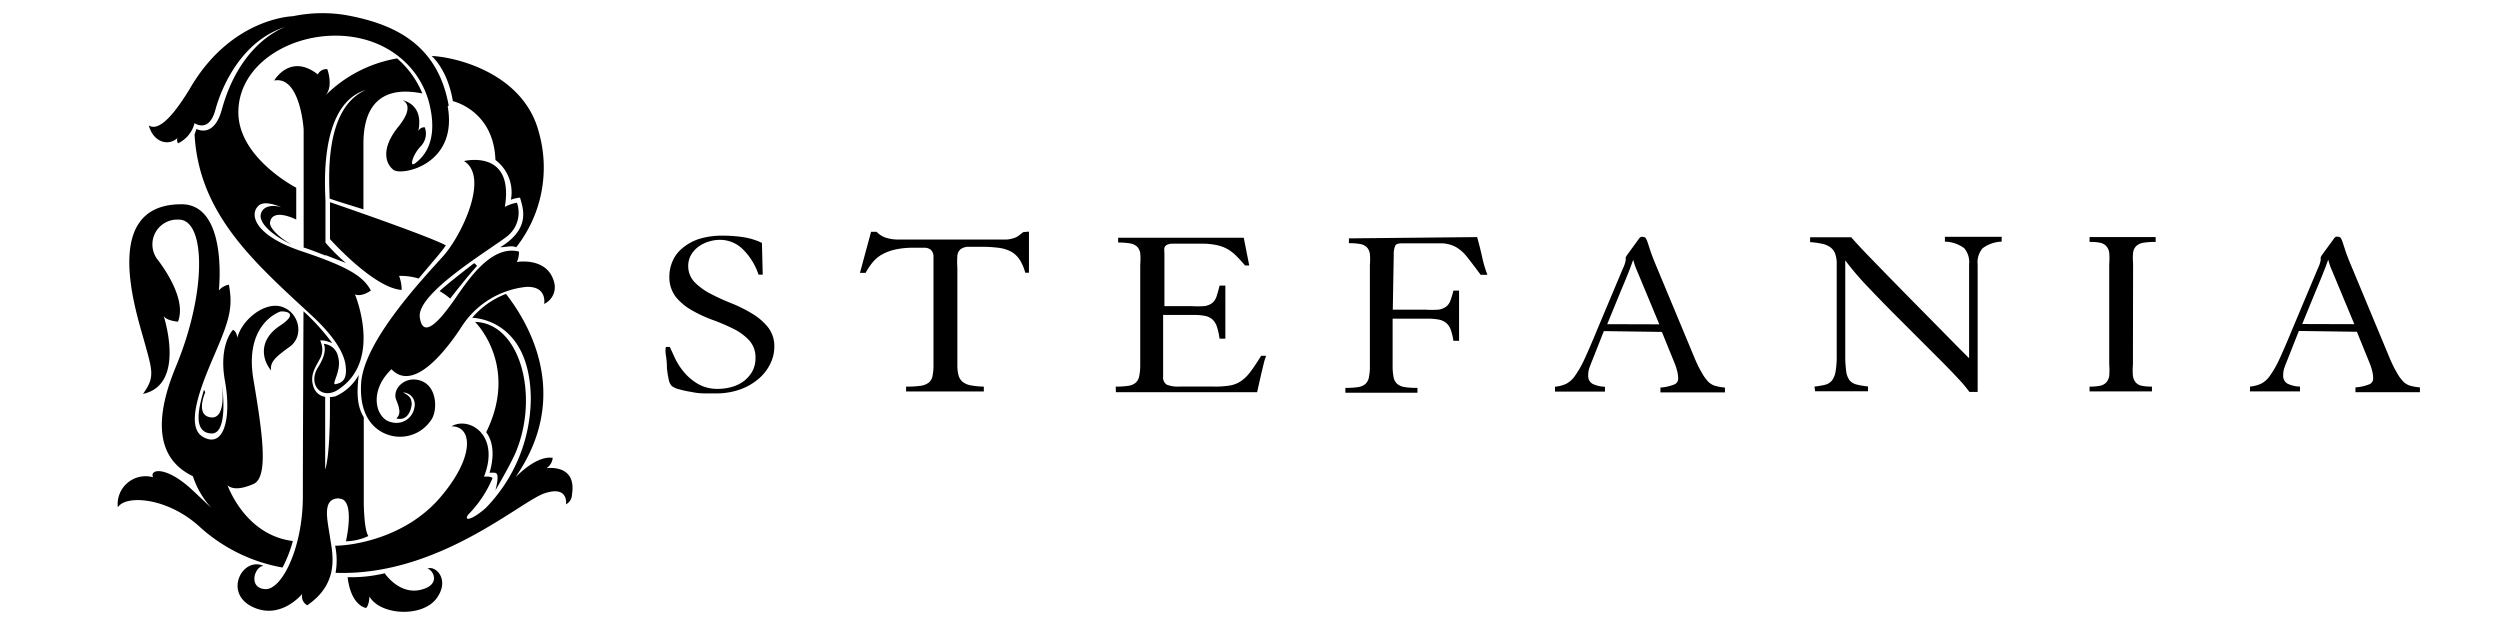
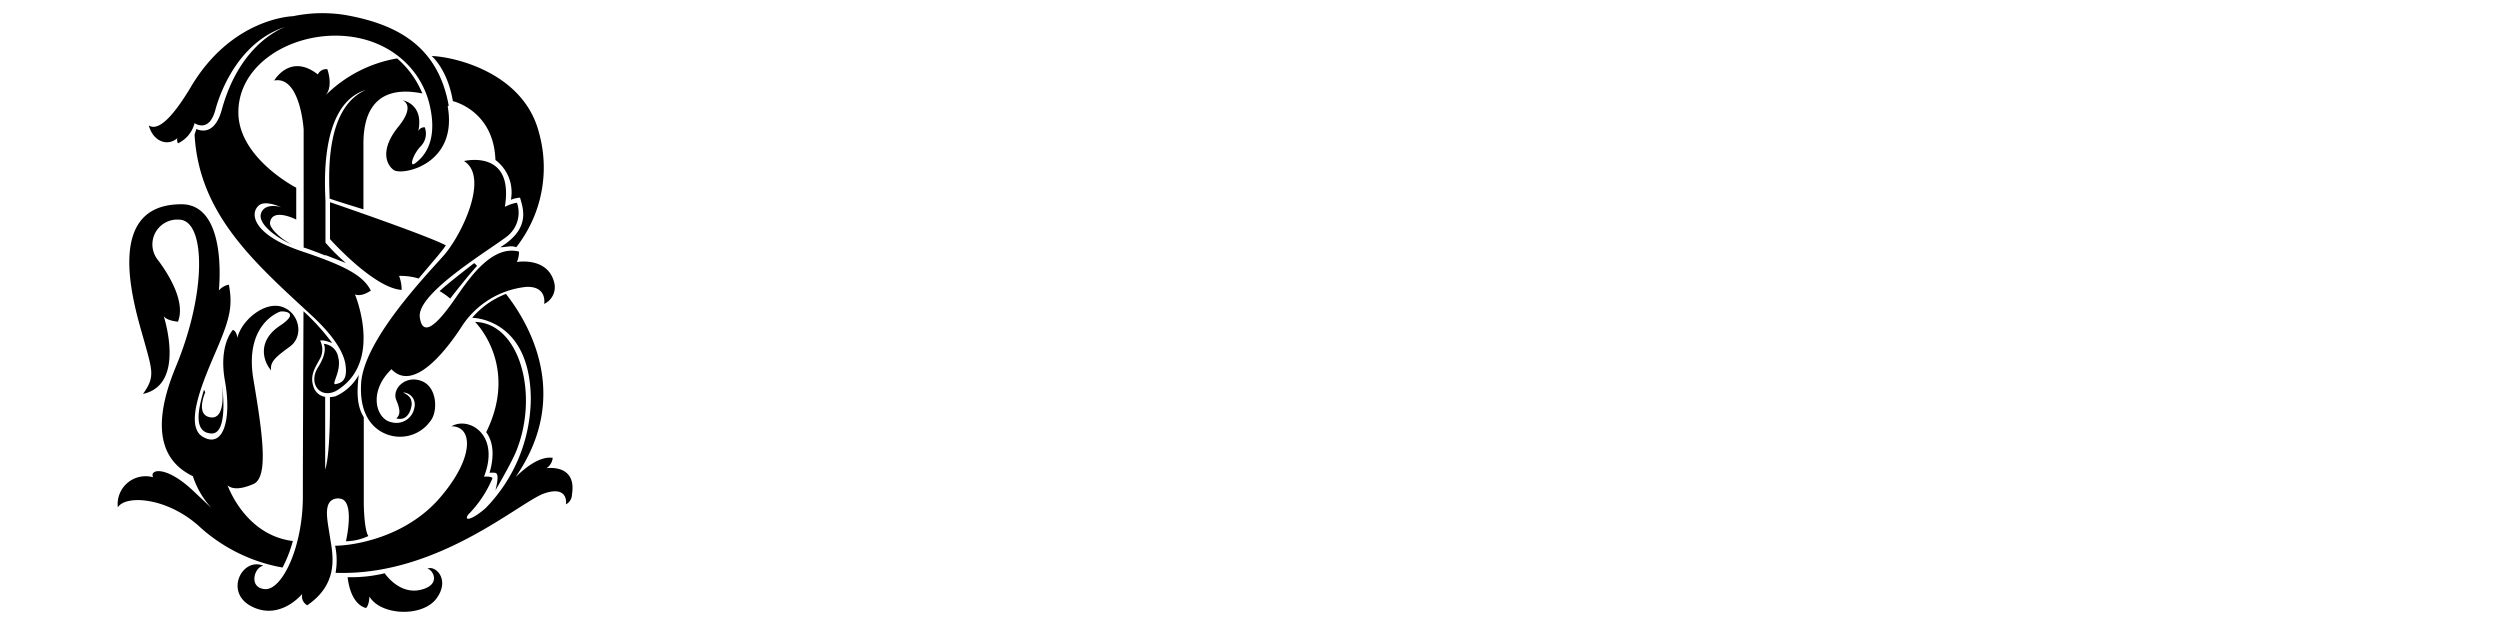
<svg xmlns="http://www.w3.org/2000/svg" xmlns:ns1="http://sodipodi.sourceforge.net/DTD/sodipodi-0.dtd" xmlns:ns2="http://www.inkscape.org/namespaces/inkscape" id="Слой_1" data-name="Слой 1" viewBox="0 0 200 50" version="1.1" ns1:docname="Logo_Stefania_Black.svg" width="200" height="50" ns2:version="1.1.1 (eb90963e84, 2021-10-02)">
  <defs id="defs33" />
  <ns1:namedview id="namedview31" pagecolor="#ffffff" bordercolor="#666666" borderopacity="1.0" ns2:pageshadow="2" ns2:pageopacity="0.0" ns2:pagecheckerboard="0" showgrid="false" ns2:zoom="3.1876836" ns2:cx="81.720784" ns2:cy="64.780583" ns2:window-width="1868" ns2:window-height="1016" ns2:window-x="52" ns2:window-y="27" ns2:window-maximized="1" ns2:current-layer="Слой_1" />
  <title id="title2">Logo_Stefania_Black</title>
  <path id="path4" d="m 26.262,1.063 a 11.503,11.503 0 0 0 -2.824,0.234 c 0,0 -4.936,0.102 -8.235,5.771 -0.968,1.599 -2.369,3.567 -3.299,2.968 0.369,1.363 1.599,1.7 2.331,0.968 -0.153,0.134 0,0.465 0,0.465 a 2.446,2.446 0 0 0 1.331,-1.618 c 0,0 1.152,0.829 1.662,-1.056 0.51,-1.885 2.115,-5.536 5.605,-6.644 -0.739,0.28 -3.745,1.702 -5.095,6.644 -0.637,2.306 -2.025,1.521 -2.025,1.521 l -0.147,0.447 c 0.35,6.401 4.847,10.292 9.35,14.457 1.809,1.675 2.548,2.949 2.713,3.885 0.217,1.363 -0.343,1.529 -0.77,1.625 -0.427,0.096 0.502,-1.051 0.197,-2.153 a 1.274,1.274 0 0 0 -1.158,-1.07 c 0,0 0.375,0.579 -0.447,1.866 -0.822,1.287 0.134,2.548 1.414,1.911 a 3.414,3.414 0 0 0 0.337,-0.216 l 0.128,-0.096 c 3.185,-2.388 1.064,-7.427 1.064,-7.427 0,0 0.433,0.268 1.274,-0.299 -0.599,-1.146 -1.835,-1.91 -5.536,-3.146 -3.7,-1.236 -4.216,-2.899 -3.464,-3.631 0.382,-0.376 1.166,-0.172 1.841,0.108 -0.688,-0.204 -1.478,-0.127 -1.643,0.555 -0.166,0.681 0.866,1.68 2.464,2.432 -1.191,-0.669 -1.751,-1.4 -1.732,-1.732 0.146,-1.274 2.101,-0.267 2.101,-0.267 v -2.548 c 0,0 -4.63,-2.37 -4.63,-6.032 0,-3.662 3.821,-6.133 7.764,-6.133 3.942,0 6.796,2.401 7.535,5.528 0.739,3.127 -0.637,4.286 -1.153,4.681 -0.516,0.395 -0.184,-0.732 0.465,-1.382 a 1.439,1.439 0 0 0 0.3,-1.496 0.541,0.541 0 0 0 -0.516,0.299 c 0.465,-2.197 -1.274,-2.464 -1.274,-2.464 0,0 1.115,0.351 -0.318,2.115 -1.433,1.764 -1.032,2.98 -0.382,3.464 0.65,0.484 5.171,-0.414 4.324,-5.095 l 0.083,-0.051 C 35.05,3.743 31.852,1.96 27.674,1.208 A 11.503,11.503 0 0 0 26.262,1.063 Z m 8.271,3.418 c 0,0 1.274,1.052 1.701,3.631 v -0.02 c 0,0 3.267,0.739 3.401,4.707 a 3.229,3.229 0 0 1 1.237,3.185 2.408,2.408 0 0 1 0.731,-0.172 c 0.248,0.885 0.867,2.465 -1.579,3.968 0.484,0 0.885,-0.166 1.274,0 a 10.324,10.324 0 0 0 1.834,-9.115 C 41.909,5.755 36.247,4.532 34.533,4.481 Z m -2.764,0.192 a 10.649,10.649 0 0 0 -5.828,3.058 c 0.803,-0.713 0.243,-2.198 0.243,-2.198 a 0.758,0.758 0 0 0 -0.758,0.42 C 23.204,4.22 21.936,6.443 21.936,6.443 c 2.089,-0.401 2.356,3.911 2.356,3.911 v 9.452 c 0.331,0.076 1.739,0.637 1.739,0.637 l 0.006,-0.039 1.637,0.637 a 15.108,15.108 0 0 1 -1.637,-1.63 v -3.3 c 0,-0.732 -0.637,-7.751 3.236,-8.917 -3.465,1.509 -2.905,7.452 -2.905,8.688 0.102,0.064 2.707,0.866 2.707,0.866 v -5.261 c 0,-4.777 3.478,-4.247 4.713,-4.012 A 7.439,7.439 0 0 0 31.769,4.673 Z m 6.262,8.122 c -0.518,-0.009 -0.912,0.088 -0.912,0.088 2.057,1.274 -0.191,5.955 -1.656,7.598 -1.465,1.643 -6.369,6.758 -6.573,10.191 -0.204,3.433 1.91,4.267 3.089,4.267 a 2.974,2.974 0 0 0 2.466,-1.274 c 0.58,-0.713 0.566,-2.688 -0.72,-3.185 -1.287,-0.497 -2.401,0.637 -2.019,1.535 0.382,0.898 0.268,1.198 0,1.459 1.102,0.293 1.274,-1.134 1.223,-1.274 -0.051,-0.14 0.045,-0.441 -0.688,-0.804 a 0.968,0.968 0 0 1 0.911,1.21 1.459,1.459 0 0 1 -1.834,1.172 c -1.204,-0.223 -1.911,-2.401 0,-4.242 1.688,1.796 4.177,-1.222 5.553,-3.311 a 7.006,7.006 0 0 1 5.23,-3.274 c 1.701,-0.07 1.433,1.363 1.433,1.363 a 1.478,1.478 0 0 0 0.802,-1.713 c -0.516,-2.07 -2.974,-1.643 -2.974,-1.643 l -0.006,-0.012 a 1.828,1.828 0 0 0 0.159,-0.822 c -2.134,-0.535 -3.93,2.064 -5.032,3.662 -1.102,1.599 -2.631,3.535 -2.898,1.599 -0.268,-1.936 5.662,-5.432 7.006,-6.496 a 2.408,2.408 0 0 0 0.765,-2.67 3.019,3.019 0 0 0 -0.968,0.332 c 0.525,-3.205 -1.216,-3.737 -2.356,-3.757 z m -11.631,3.381 v 2.954 c 0,0 3.497,3.918 5.732,4.064 a 3.083,3.083 0 0 0 -0.206,-1.121 4.853,4.853 0 0 1 1.564,0.21 c 1.401,-1.669 1.828,-2.127 2.178,-2.656 -1.58,-0.828 -9.268,-3.452 -9.268,-3.452 z m -11.891,0.165 c -6.484,0 -3.631,8.566 -2.968,10.961 0.662,2.395 0.866,2.867 -0.102,4.211 3.261,-0.701 1.86,-5.58 1.656,-6.236 0.064,0.121 0.294,0.363 1.141,0.459 0.637,-1.599 -0.764,-3.822 -1.599,-4.93 a 1.987,1.987 0 0 1 1.668,-3.236 c 2.134,0 2.268,5.733 -0.235,11.764 -2.503,6.032 -0.268,7.968 1.362,8.764 a 6.955,6.955 0 0 0 1.49,2.548 L 15.432,39.244 c -2.166,-2.032 -3.497,-1.701 -3.185,-1.064 a 2.236,2.236 0 0 0 -2.821,2.408 c 0.637,-1.032 4.032,-0.803 6.63,1.63 a 13.337,13.337 0 0 0 6.547,3.185 10.191,10.191 0 0 0 0.822,-2.115 l 0.012,-0.006 c -3.185,-0.389 -4.738,-3.185 -5.235,-4.458 0.268,0.236 0.834,0.433 2.07,-0.102 1.236,-0.535 0.732,-4.031 0,-8.381 -0.732,-4.35 1.98,-5.363 2.152,-5.414 0.172,-0.051 1.682,-4.48e-4 -0.031,1.133 -1.713,1.134 -1.453,2.681 -0.702,3.579 -0.102,-0.681 0.332,-1.064 1.498,-1.911 1.166,-0.847 0.752,-2.732 -0.637,-3.185 -1.388,-0.452 -3.237,1.083 -3.561,2.484 -0.076,-0.573 -0.356,-0.637 -0.356,-0.637 0,0 -1.166,1.178 -0.637,4.101 0.529,2.923 -0.071,5.433 -1.765,4.458 -1.694,-0.974 0.363,-5.209 1.274,-7.4 0.911,-2.191 1.103,-3.146 0.804,-4.777 a 1.401,1.401 0 0 0 -0.804,0.465 c 0,0 0.765,-6.898 -2.999,-6.898 z m 23.415,4.718 c -0.001,2.37e-4 -0.003,0.001 -0.003,0.001 0,0 -2.102,1.611 -2.752,2.229 a 5.35,5.35 0 0 1 0.846,0.597 c 0.016,-0.021 1.37,-1.768 2.148,-2.616 -0.178,-0.206 -0.23,-0.213 -0.24,-0.211 z m -1.908,2.828 c -1e-4,1.3e-4 -0.005,0.007 -0.005,0.007 l 0.006,-0.006 a 5.35,5.35 0 0 1 -0.001,-0.001 z m 4.46,-0.374 a 6.707,6.707 0 0 0 -2.701,1.911 c 0,0 4.58,0 4.689,6.369 a 12.655,12.655 0 0 1 -3.605,8.847 c -0.153,0.146 -1.032,0.879 -1.421,0.86 -0.14,0 -0.102,-0.14 0,-0.312 a 9.165,9.165 0 0 0 1.962,-2.936 c 0,0 -0.07,-0.167 -0.682,-0.116 1.318,-3.35 -1.197,-4.847 -2.599,-4.032 1.732,0 1.847,2.516 -0.937,5.732 -2.783,3.216 -7.005,3.821 -8.374,3.821 a 5.643,5.643 0 0 1 0.037,2.172 h 0.141 c 8.133,0.223 14.649,-5.732 16.592,-6.369 1.943,-0.637 1.701,0.886 1.701,0.886 a 0.892,0.892 0 0 0 0.478,-0.784 c 0.391,-2.394 -1.854,-2.131 -2.041,-2.105 a 1.108,1.108 0 0 0 0.5,-0.831 c -1.057,-0.146 -2.242,0.821 -2.974,1.554 0.191,-0.287 0.381,-0.579 0.56,-0.884 3.688,-6.216 0.344,-11.65 -1.325,-13.783 z m -16.196,1.388 c 0,0 -0.051,10.719 -0.051,14.808 0,4.089 -1.675,7.509 -3.025,7.42 -1.35,-0.089 -0.866,-1.777 -0.133,-1.866 -1.669,-0.732 -3.186,2.133 -0.912,3.267 2.274,1.134 4.019,-1.019 4.019,-1.019 a 0.822,0.822 0 0 0 0.402,0.911 c 2.669,-1.822 2,-4.222 1.803,-5.553 -0.197,-1.331 -0.638,-3 0.731,-3 l 0.007,0.019 c 1.35,0 0.554,3.415 0.554,3.415 a 4.49,4.49 0 0 0 1.796,-0.42 c -0.35,-0.484 -0.369,-2.619 -0.369,-2.619 v -6.89 c -0.516,-0.834 -0.587,-1.854 -0.402,-3.382 a 3.949,3.949 0 0 1 -1.866,1.713 2.579,2.579 0 0 1 -0.439,0.063 v 0.822 c 0,4.134 -0.382,4.967 -0.382,4.967 v -5.808 a 1.159,1.159 0 0 1 -0.949,-0.86 c -0.318,-0.968 0.286,-1.669 0.598,-2.319 a 1.554,1.554 0 0 0 -0.051,-1.319 c 0,0 0.184,-0.114 0.968,0.198 a 17.407,17.407 0 0 0 -2.299,-2.548 z m 13.726,0.853 c 0,0 3.534,3.458 0.891,8.821 0.803,1.089 0.465,2.58 0.267,3.249 a 2.006,2.006 0 0 1 0.414,0 c 0.293,0.007 0.291,0.478 0.057,1.401 0.166,-0.287 1.236,-2.127 1.618,-3.025 1.911,-4.554 0.351,-10.356 -3.248,-10.446 z M 17.764,30.888 c 0,0.051 0.362,2.653 -0.898,2.503 -1.274,-0.159 -0.445,-2.007 -0.445,-2.007 l -0.102,-0.21 c -0.395,1.338 -0.956,3.433 0.598,3.503 1.306,0.057 0.924,-3.382 0.847,-3.789 z m 16.667,14.559 c -0.089,-0.002 -0.173,0.016 -0.246,0.057 0.401,0 1.197,1.274 -0.535,1.682 -1.732,0.408 -2.874,-1.325 -2.874,-1.325 a 11.292,11.292 0 0 1 -2.967,0.312 c 0.274,2.318 1.477,2.464 1.477,2.464 0,0 0.236,-0.165 0.267,-0.917 0.898,1.535 4.268,1.682 5.383,0.134 0.975,-1.354 0.117,-2.392 -0.505,-2.408 z" style="stroke-width:0.637" />
-   <path d="m 183.908,26.476 -0.877,2.219 q -0.206,0.503 -0.297,0.774 a 1.767,1.767 0 0 0 -0.077,0.542 0.71,0.71 0 0 0 0.348,0.684 2.412,2.412 0 0 0 0.993,0.232 v 0.387 h -3.999 v -0.387 a 2.903,2.903 0 0 0 0.864,-0.219 1.922,1.922 0 0 0 0.71,-0.619 7.882,7.882 0 0 0 0.748,-1.29 q 0.4,-0.851 1.006,-2.322 l 1.625,-3.87 0.49,-1.161 a 2.387,2.387 0 0 0 0.219,-0.671 0.632,0.632 0 0 1 0,-0.206 l 0.077,-0.142 0.942,-1.29 a 0.606,0.606 0 0 1 0.181,-0.194 0.374,0.374 0 0 1 0.181,0 0.245,0.245 0 0 1 0.219,0.103 1.561,1.561 0 0 1 0.155,0.348 l 0.206,0.632 q 0.129,0.387 0.348,0.929 l 3.122,7.495 q 0.348,0.851 0.619,1.29 a 3.47,3.47 0 0 0 0.516,0.748 1.29,1.29 0 0 0 0.568,0.361 3.87,3.87 0 0 0 0.8,0.142 v 0.387 h -5.16 v -0.387 a 3.535,3.535 0 0 0 1.135,-0.258 0.49,0.49 0 0 0 0.284,-0.452 2.58,2.58 0 0 0 -0.077,-0.593 4.709,4.709 0 0 0 -0.245,-0.735 l -0.98,-2.412 z m 4.438,-0.542 -1.793,-4.309 a 4.309,4.309 0 0 1 -0.181,-0.464 l -0.116,-0.387 v 0 l -0.245,0.671 -0.297,0.748 -0.284,0.684 -0.194,0.464 -1.058,2.58 z m -17.712,3.238 a 5.225,5.225 0 0 0 0,0.903 1.058,1.058 0 0 0 0.232,0.529 0.877,0.877 0 0 0 0.477,0.258 3.87,3.87 0 0 0 0.813,0.065 v 0.387 h -4.992 v -0.387 a 4.051,4.051 0 0 0 0.839,-0.065 0.929,0.929 0 0 0 0.49,-0.258 1.006,1.006 0 0 0 0.245,-0.529 5.238,5.238 0 0 0 0,-0.903 v -8.063 a 5.276,5.276 0 0 0 0,-0.89 1.019,1.019 0 0 0 -0.245,-0.542 0.929,0.929 0 0 0 -0.49,-0.258 4.051,4.051 0 0 0 -0.839,-0.065 v -0.387 h 5.289 v 0.387 a 5.663,5.663 0 0 0 -0.98,0.065 1.109,1.109 0 0 0 -0.568,0.258 0.929,0.929 0 0 0 -0.258,0.542 5.263,5.263 0 0 0 0,0.89 z m -25.478,1.754 a 6.566,6.566 0 0 0 0.839,-0.142 1.019,1.019 0 0 0 0.555,-0.335 1.638,1.638 0 0 0 0.297,-0.735 7.057,7.057 0 0 0 0.09,-1.29 v -7.263 a 2.361,2.361 0 0 0 -0.129,-0.877 1.148,1.148 0 0 0 -0.4,-0.516 1.793,1.793 0 0 0 -0.671,-0.271 6.863,6.863 0 0 0 -0.929,-0.129 v -0.387 h 3.29 q 0.4,0.464 1.187,1.29 l 1.754,1.806 2.012,2.051 1.948,1.974 1.587,1.613 0.942,0.942 q 0,-0.851 0,-1.883 0,-1.032 0,-2.038 0,-1.019 0,-1.948 0,-0.929 0,-1.638 a 1.716,1.716 0 0 0 -0.387,-1.29 2.683,2.683 0 0 0 -1.548,-0.529 v -0.387 h 4.541 v 0.387 a 2.67,2.67 0 0 0 -1.522,0.529 1.69,1.69 0 0 0 -0.4,1.29 q 0,0.181 0,0.774 0,0.593 0,1.445 0,0.851 0,1.883 0,1.032 0,2.103 v 2.116 q 0,1.045 0,1.883 h -0.658 a 10.63,10.63 0 0 0 -0.89,-1.058 q -0.619,-0.671 -1.471,-1.522 l -1.832,-1.832 -2.012,-2.012 q -1.019,-1.032 -2,-2.064 -0.98,-1.032 -1.729,-2.038 v 0 7.585 a 9.03,9.03 0 0 0 0.077,1.29 1.496,1.496 0 0 0 0.271,0.722 1.045,1.045 0 0 0 0.555,0.335 5.844,5.844 0 0 0 0.916,0.155 v 0.387 h -4.231 z m -16.848,-4.438 -0.877,2.219 q -0.206,0.503 -0.297,0.774 a 1.767,1.767 0 0 0 -0.077,0.542 0.71,0.71 0 0 0 0.348,0.684 2.412,2.412 0 0 0 0.993,0.232 v 0.387 h -3.999 v -0.387 a 2.903,2.903 0 0 0 0.864,-0.219 1.922,1.922 0 0 0 0.71,-0.619 7.882,7.882 0 0 0 0.748,-1.29 q 0.4,-0.851 1.006,-2.322 l 1.625,-3.87 0.49,-1.161 a 2.387,2.387 0 0 0 0.219,-0.671 0.632,0.632 0 0 1 0,-0.206 l 0.077,-0.142 0.942,-1.29 a 0.606,0.606 0 0 1 0.181,-0.194 0.374,0.374 0 0 1 0.181,0 0.245,0.245 0 0 1 0.219,0.103 1.561,1.561 0 0 1 0.155,0.348 l 0.206,0.632 q 0.129,0.387 0.348,0.929 l 3.122,7.495 q 0.348,0.851 0.619,1.29 a 3.47,3.47 0 0 0 0.516,0.748 1.29,1.29 0 0 0 0.568,0.361 3.87,3.87 0 0 0 0.8,0.142 v 0.387 h -5.16 v -0.387 a 3.535,3.535 0 0 0 1.135,-0.258 0.49,0.49 0 0 0 0.284,-0.452 2.58,2.58 0 0 0 -0.077,-0.593 4.722,4.722 0 0 0 -0.245,-0.735 l -0.98,-2.412 z m 4.438,-0.542 -1.793,-4.309 a 4.309,4.309 0 0 1 -0.181,-0.464 l -0.116,-0.387 v 0 l -0.245,0.671 -0.297,0.748 -0.284,0.684 -0.194,0.464 -1.058,2.58 z m -14.578,-6.979 q 0.232,0.813 0.413,1.638 a 9.185,9.185 0 0 0 0.413,1.38 h -0.542 q -0.684,-0.929 -1.109,-1.458 a 3.135,3.135 0 0 0 -0.864,-0.761 2.58,2.58 0 0 0 -1.045,-0.297 q -0.606,0 -1.625,0 h -1.703 q -0.374,0 -0.477,0.168 a 1.613,1.613 0 0 0 -0.129,0.697 l -0.077,4.438 h 2.58 a 7.611,7.611 0 0 0 1.058,0 1.29,1.29 0 0 0 0.619,-0.232 1.058,1.058 0 0 0 0.348,-0.477 7.315,7.315 0 0 0 0.245,-0.813 h 0.452 v 4.012 h -0.452 a 4.722,4.722 0 0 0 -0.206,-0.864 1.29,1.29 0 0 0 -0.348,-0.542 1.29,1.29 0 0 0 -0.593,-0.284 4.554,4.554 0 0 0 -0.929,-0.077 h -2.787 v 3.78 a 4.502,4.502 0 0 0 0.077,0.903 0.942,0.942 0 0 0 0.284,0.529 1.187,1.187 0 0 0 0.593,0.258 6.154,6.154 0 0 0 1.032,0.065 v 0.387 h -5.766 v -0.387 a 6.154,6.154 0 0 0 1.032,-0.065 1.122,1.122 0 0 0 0.581,-0.258 0.98,0.98 0 0 0 0.271,-0.529 4.515,4.515 0 0 0 0.077,-0.903 q 0,-0.774 0,-1.858 0,-1.084 0,-2.206 0,-1.122 0,-2.18 0,-1.058 0,-1.819 a 5.289,5.289 0 0 0 0,-0.89 0.968,0.968 0 0 0 -0.245,-0.542 1.019,1.019 0 0 0 -0.529,-0.258 4.825,4.825 0 0 0 -0.903,-0.065 v -0.387 z m -28.91,11.959 a 6.154,6.154 0 0 0 1.032,-0.065 1.122,1.122 0 0 0 0.581,-0.258 0.98,0.98 0 0 0 0.271,-0.529 4.515,4.515 0 0 0 0.077,-0.903 q 0,-1.909 0,-3.87 0,-1.961 0,-4.141 a 5.276,5.276 0 0 0 0,-0.89 0.929,0.929 0 0 0 -0.258,-0.542 1.097,1.097 0 0 0 -0.568,-0.258 5.328,5.328 0 0 0 -0.942,-0.065 v -0.387 h 10.049 l 0.439,2.219 h -0.335 q -0.348,-0.413 -0.671,-0.735 a 3.432,3.432 0 0 0 -0.697,-0.555 3.032,3.032 0 0 0 -0.89,-0.335 5.625,5.625 0 0 0 -1.29,-0.116 h -1.716 -0.632 a 1.006,1.006 0 0 0 -0.374,0.103 0.374,0.374 0 0 0 -0.181,0.232 1.638,1.638 0 0 0 0,0.413 v 4.244 h 2.141 a 7.611,7.611 0 0 0 1.058,0 1.29,1.29 0 0 0 0.619,-0.245 1.109,1.109 0 0 0 0.348,-0.516 8.747,8.747 0 0 0 0.245,-0.877 h 0.464 v 4.244 h -0.464 a 5.496,5.496 0 0 0 -0.206,-0.942 1.393,1.393 0 0 0 -0.348,-0.581 1.29,1.29 0 0 0 -0.593,-0.297 4.554,4.554 0 0 0 -0.929,-0.077 h -2.438 v 4.915 a 0.697,0.697 0 0 0 0.284,0.658 2.412,2.412 0 0 0 1.045,0.155 h 2.748 a 7.031,7.031 0 0 0 1.29,-0.09 2.219,2.219 0 0 0 0.864,-0.348 3.328,3.328 0 0 0 0.748,-0.735 q 0.361,-0.477 0.864,-1.29 h 0.4 a 4.051,4.051 0 0 0 -0.181,0.568 q -0.09,0.374 -0.194,0.8 l -0.194,0.851 -0.155,0.697 H 89.271 Z M 82.317,18.53 v 3.29 h -0.297 a 3.651,3.651 0 0 0 -0.464,-1.071 1.974,1.974 0 0 0 -0.697,-0.632 2.928,2.928 0 0 0 -1.006,-0.297 10.94,10.94 0 0 0 -1.406,-0.077 q -0.645,0 -1.032,0 a 1.058,1.058 0 0 0 -0.581,0.206 0.787,0.787 0 0 0 -0.245,0.503 6.811,6.811 0 0 0 0,0.968 q 0,0.452 0,1.135 0,0.684 0,1.445 0,0.761 0,1.561 0,0.8 0,1.509 0,0.71 0,1.29 0,0.581 0,0.813 a 3.148,3.148 0 0 0 0.09,0.839 1.045,1.045 0 0 0 0.323,0.529 1.445,1.445 0 0 0 0.645,0.284 6.218,6.218 0 0 0 1.058,0.103 v 0.387 h -6.218 v -0.387 a 7.663,7.663 0 0 0 1.161,-0.065 1.38,1.38 0 0 0 0.658,-0.258 0.89,0.89 0 0 0 0.297,-0.529 4.502,4.502 0 0 0 0.077,-0.903 q 0,-0.271 0,-0.826 0,-0.555 0,-1.29 0,-0.697 0,-1.496 0,-0.8 0,-1.561 0,-0.761 0,-1.432 0,-0.671 0,-1.135 0,-0.606 0,-0.942 a 0.774,0.774 0 0 0 -0.194,-0.49 0.787,0.787 0 0 0 -0.503,-0.181 h -0.942 a 6.45,6.45 0 0 0 -1.419,0.142 3.87,3.87 0 0 0 -1.045,0.387 2.683,2.683 0 0 0 -0.761,0.632 5.16,5.16 0 0 0 -0.568,0.851 h -0.452 l 0.89,-3.29 h 0.439 a 1.832,1.832 0 0 0 0.71,0.464 3.29,3.29 0 0 0 1.122,0.155 h 7.831 0.774 a 2.58,2.58 0 0 0 0.516,-0.103 1.38,1.38 0 0 0 0.387,-0.181 l 0.4,-0.31 z m -21.299,3.444 h -0.335 a 5.07,5.07 0 0 0 -1.29,-2.064 2.58,2.58 0 0 0 -1.845,-0.722 2.928,2.928 0 0 0 -0.813,0.129 2.722,2.722 0 0 0 -0.813,0.387 2.154,2.154 0 0 0 -0.619,0.658 1.767,1.767 0 0 0 -0.245,0.929 1.858,1.858 0 0 0 0.516,1.29 4.967,4.967 0 0 0 1.29,0.929 16.977,16.977 0 0 0 1.638,0.748 11.107,11.107 0 0 1 1.638,0.813 4.773,4.773 0 0 1 1.29,1.097 2.451,2.451 0 0 1 0.516,1.587 3.045,3.045 0 0 1 -0.297,1.29 3.612,3.612 0 0 1 -0.877,1.187 4.696,4.696 0 0 1 -1.471,0.89 5.599,5.599 0 0 1 -2.077,0.348 h -0.877 q -0.516,0 -1.045,-0.116 a 8.179,8.179 0 0 1 -0.955,-0.206 1.69,1.69 0 0 1 -0.593,-0.258 0.993,0.993 0 0 1 -0.258,-0.542 7.663,7.663 0 0 1 -0.142,-0.903 q 0,-0.503 -0.077,-0.98 -0.077,-0.477 0,-0.71 h 0.31 l 0.387,0.851 a 5.392,5.392 0 0 0 0.71,1.122 4.244,4.244 0 0 0 1.122,0.968 3.096,3.096 0 0 0 1.638,0.413 4.064,4.064 0 0 0 1.058,-0.142 2.916,2.916 0 0 0 0.968,-0.452 2.58,2.58 0 0 0 0.697,-0.774 2.18,2.18 0 0 0 0.271,-1.109 2,2 0 0 0 -0.516,-1.419 4.425,4.425 0 0 0 -1.29,-0.929 15.481,15.481 0 0 0 -1.638,-0.697 10.32,10.32 0 0 1 -1.638,-0.761 4.489,4.489 0 0 1 -1.29,-1.071 2.58,2.58 0 0 1 -0.516,-1.664 3.07,3.07 0 0 1 0.245,-1.174 2.748,2.748 0 0 1 0.774,-1.045 4.077,4.077 0 0 1 1.29,-0.735 6.154,6.154 0 0 1 1.987,-0.284 10.798,10.798 0 0 1 1.587,0.116 5.25,5.25 0 0 1 1.522,0.464 z" id="path28" style="stroke-width:1.29" />
</svg>